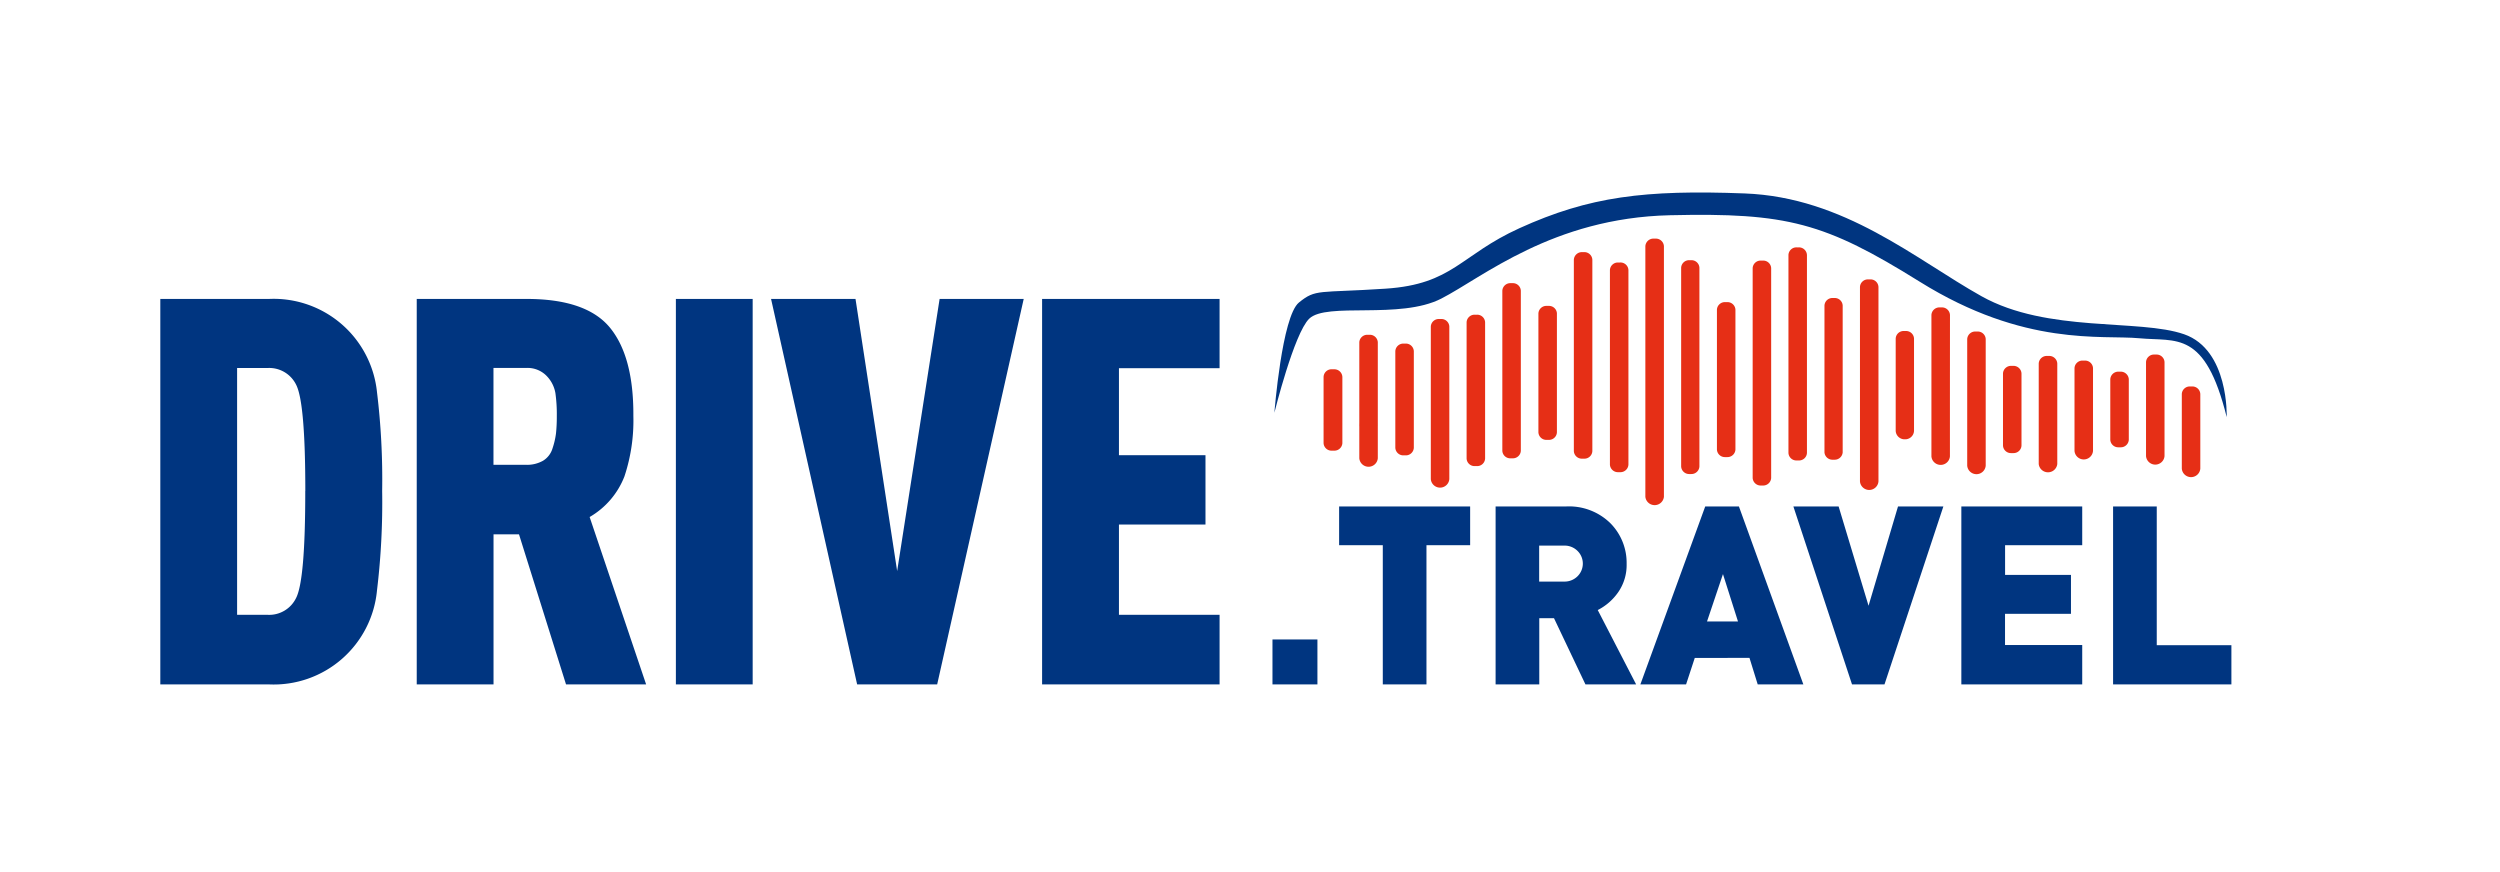
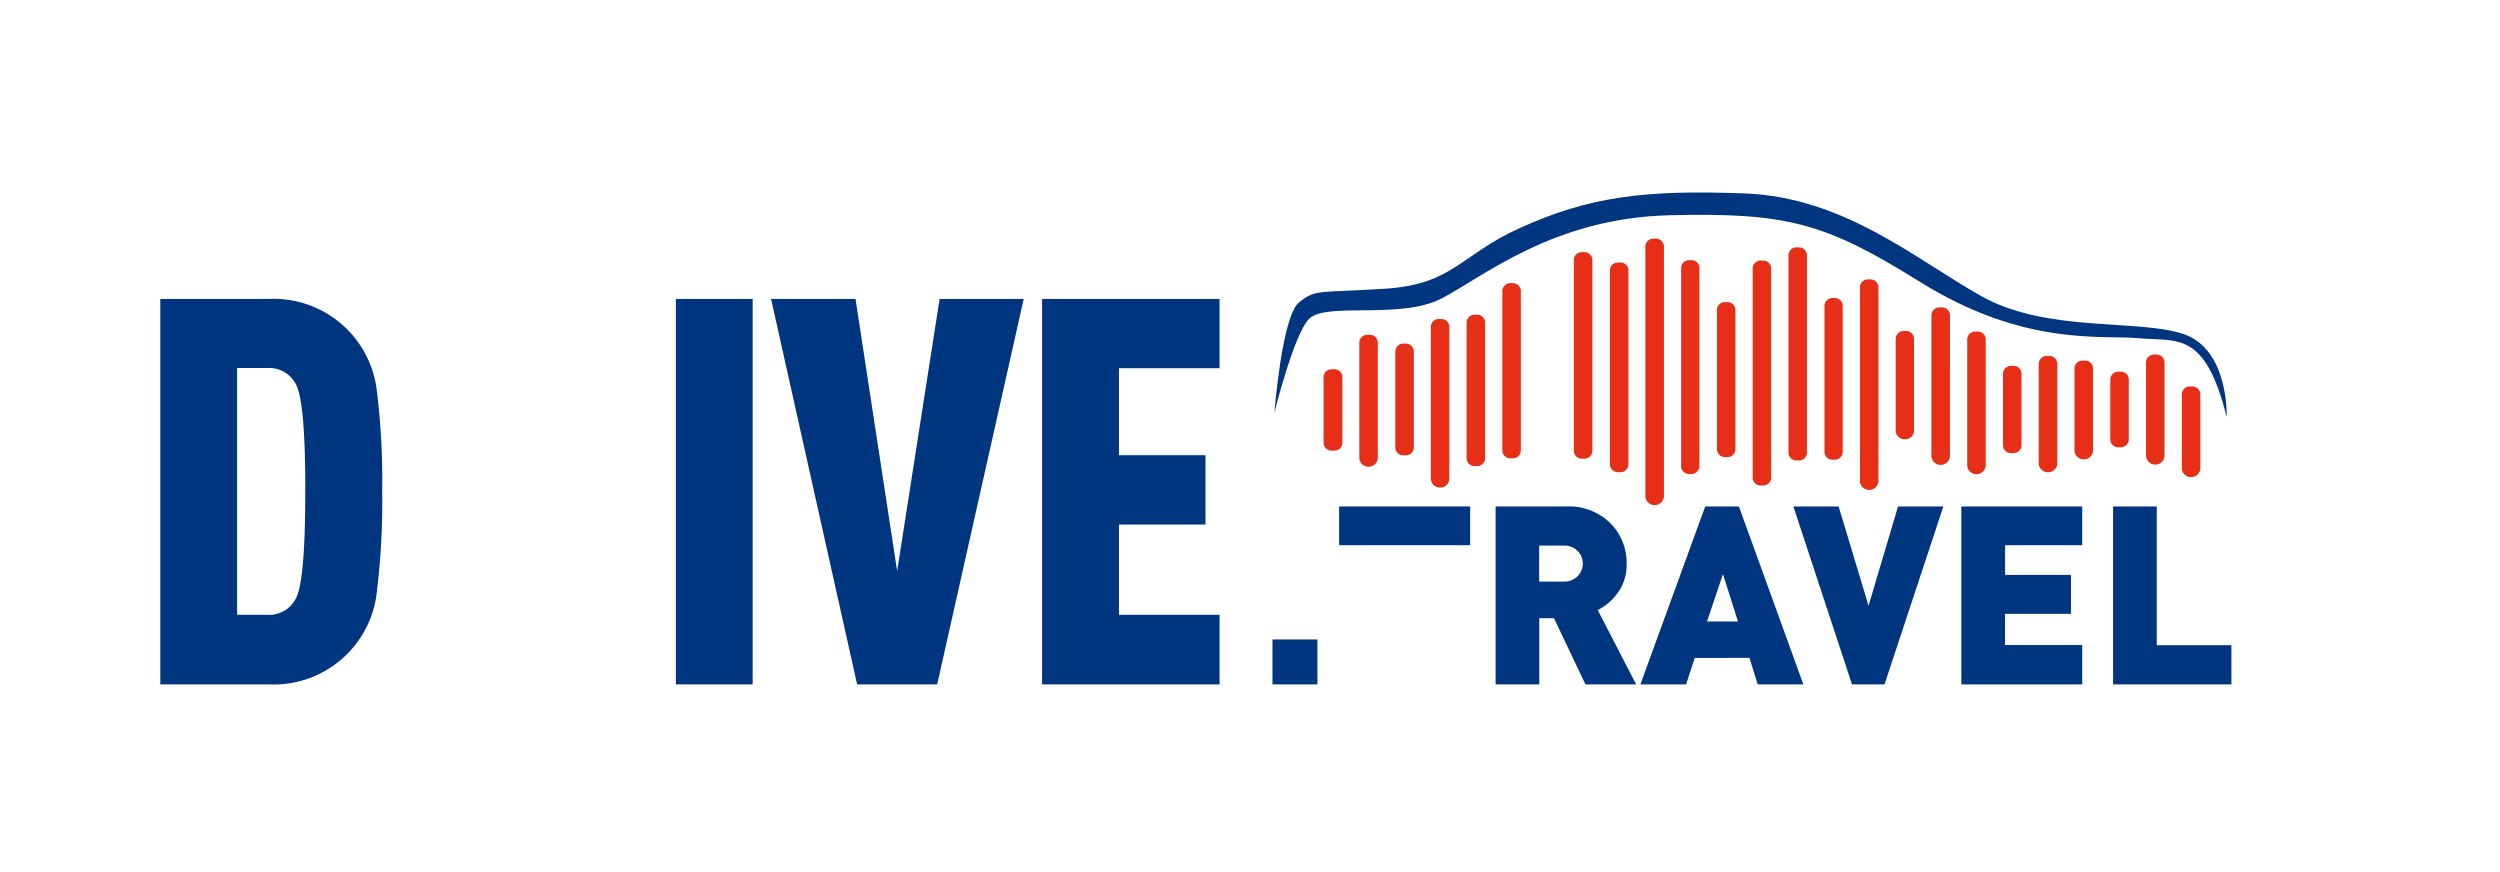
<svg xmlns="http://www.w3.org/2000/svg" viewBox="0 0 431.03 150.26">
  <defs>
    <style>.a{fill:#003580;}.b{fill:#e62f16;}</style>
  </defs>
  <path class="a" d="M65,67.63a124.53,124.53,0,0,1,.89,17A126.57,126.57,0,0,1,65,101.77,17.89,17.89,0,0,1,46.38,118H27.64V51.54H46.38A17.91,17.91,0,0,1,65,67.63Zm-12.36,17q0-15.21-1.58-18.29a5.16,5.16,0,0,0-4.94-2.89H40.88V106h5.23a5.15,5.15,0,0,0,4.94-2.9Q52.64,100,52.63,84.66Z" />
-   <path class="a" d="M111.4,118H97.59L89.48,92.12H85.09V118H71.85V51.54H90.78q10.36,0,14.42,5t4,15.2a30.54,30.54,0,0,1-1.54,10.4,13.9,13.9,0,0,1-6,7ZM96,71.78a26.66,26.66,0,0,0-.24-4,5.59,5.59,0,0,0-1.49-2.94,4.6,4.6,0,0,0-3.59-1.4h-5.6v16.7h5.6a5.61,5.61,0,0,0,2.94-.7,3.73,3.73,0,0,0,1.63-2.1,13.52,13.52,0,0,0,.61-2.61A27.51,27.51,0,0,0,96,71.78Z" />
  <path class="a" d="M129.77,118H116.53V51.54h13.24Z" />
  <path class="a" d="M176.5,51.54,161.58,118h-13.8L132.94,51.54H147.5l7.18,46.92L162,51.54Z" />
  <path class="a" d="M210.27,118h-30.6V51.54h30.6V63.48H192.92v15h14.92V90.44H192.92V106h17.35Z" />
  <path class="a" d="M227.14,118h-7.75v-7.75h7.75Z" />
-   <path class="a" d="M253.47,94h-7.53V118h-7.53V94h-7.53V87.32h22.59Z" />
+   <path class="a" d="M253.47,94h-7.53h-7.53V94h-7.53V87.32h22.59Z" />
  <path class="a" d="M282.09,118h-8.74l-5.42-11.41h-2.54V118h-7.53V87.32H270a10.17,10.17,0,0,1,7.66,2.9,9.7,9.7,0,0,1,2.79,7A8.22,8.22,0,0,1,279,102.1a9.59,9.59,0,0,1-3.53,3.08ZM272,99.34A3.07,3.07,0,0,0,272,95a3.15,3.15,0,0,0-2.37-.93h-4.26v6.2h4.26A3.15,3.15,0,0,0,272,99.34Z" />
  <path class="a" d="M310.92,118h-7.87l-1.42-4.57H292.2L290.7,118h-7.88L294,87.32h5.81Zm-11.27-10.85-2.59-8.17-2.75,8.17Z" />
  <path class="a" d="M335.06,87.32,324.91,118h-5.6L309.2,87.32H317l5.16,17.12,5.08-17.12Z" />
  <path class="a" d="M359,118H338.16V87.32H359V94h-13.3v5.12h11.36v6.71H345.69v5.38H359Z" />
  <path class="a" d="M384.72,118h-20.4V87.32h7.53v23.92h12.87Z" />
  <path class="a" d="M383.91,71.91s.42-11.58-7.34-14.28-23.56-.19-34.94-6.56S318,34,300.79,33.35s-26.76.52-38.83,6C251.73,44,250.54,49,238.89,49.77s-12,0-14.94,2.39-4.23,19-4.23,19,3.38-13.66,6-16.21c3-2.91,15.63.19,22.76-3.46s19.19-13.91,39.42-14.38S314.63,38.38,331,48.58c18.09,11.28,31.41,9.13,37.84,9.74S380.16,56.85,383.91,71.91Z" />
  <path class="b" d="M230,63.67h-.32A1.37,1.37,0,0,0,228.2,65v7.92a1.09,1.09,0,0,0,0,.18,1,1,0,0,0,0,.17v3.13a1.37,1.37,0,0,0,1.43,1.3H230a1.38,1.38,0,0,0,1.44-1.3V73.24a1,1,0,0,0,0-.17,1.1,1.1,0,0,0,0-.18V65A1.38,1.38,0,0,0,230,63.67Z" />
  <path class="b" d="M236.12,57.72h-.33A1.38,1.38,0,0,0,234.36,59V73a1,1,0,0,0,0,.24,1.15,1.15,0,0,0,0,.26V79a1.6,1.6,0,0,0,3.19,0V73.47a2.28,2.28,0,0,0,0-.26,1.94,1.94,0,0,0,0-.24V59A1.38,1.38,0,0,0,236.12,57.72Z" />
  <path class="b" d="M242.28,59.24H242a1.38,1.38,0,0,0-1.43,1.31V77.2A1.38,1.38,0,0,0,242,78.51h.32a1.38,1.38,0,0,0,1.44-1.31V60.55A1.38,1.38,0,0,0,242.28,59.24Z" />
  <path class="b" d="M248.45,55h-.32a1.37,1.37,0,0,0-1.44,1.3v26.3a1.6,1.6,0,0,0,3.19,0V56.28A1.37,1.37,0,0,0,248.45,55Z" />
  <path class="b" d="M254.61,54.26h-.32a1.37,1.37,0,0,0-1.43,1.3v23.5a1.37,1.37,0,0,0,1.43,1.3h.32a1.37,1.37,0,0,0,1.44-1.3V55.56A1.37,1.37,0,0,0,254.61,54.26Z" />
  <path class="b" d="M260.78,48.82h-.32a1.38,1.38,0,0,0-1.44,1.3v27.6a1.37,1.37,0,0,0,1.44,1.3h.32a1.37,1.37,0,0,0,1.43-1.3V50.12A1.37,1.37,0,0,0,260.78,48.82Z" />
-   <path class="b" d="M267,52.74h-.33a1.37,1.37,0,0,0-1.43,1.3v20.5a1.37,1.37,0,0,0,1.43,1.3H267a1.37,1.37,0,0,0,1.43-1.3V54A1.37,1.37,0,0,0,267,52.74Z" />
  <path class="b" d="M273.11,43.47h-.32a1.39,1.39,0,0,0-1.44,1.31v33a1.38,1.38,0,0,0,1.44,1.3h.32a1.37,1.37,0,0,0,1.43-1.3v-33A1.38,1.38,0,0,0,273.11,43.47Z" />
  <path class="b" d="M279.28,45.26H279a1.37,1.37,0,0,0-1.43,1.3V80.1A1.38,1.38,0,0,0,279,81.41h.33a1.38,1.38,0,0,0,1.43-1.31V46.56A1.37,1.37,0,0,0,279.28,45.26Z" />
  <path class="b" d="M285.44,41.14h-.32a1.39,1.39,0,0,0-1.44,1.31V64.66h0v21a1.61,1.61,0,0,0,3.2,0V70h0V42.45A1.39,1.39,0,0,0,285.44,41.14Z" />
  <path class="b" d="M291.61,44.86h-.33a1.37,1.37,0,0,0-1.43,1.3V80.42a1.38,1.38,0,0,0,1.43,1.31h.33A1.38,1.38,0,0,0,293,80.42V46.16A1.37,1.37,0,0,0,291.61,44.86Z" />
  <path class="b" d="M297.77,52.09h-.32a1.37,1.37,0,0,0-1.43,1.3V77.51a1.37,1.37,0,0,0,1.43,1.3h.32a1.38,1.38,0,0,0,1.44-1.3V53.39A1.38,1.38,0,0,0,297.77,52.09Z" />
  <path class="b" d="M303.94,44.93h-.33a1.37,1.37,0,0,0-1.43,1.3V82.4a1.38,1.38,0,0,0,1.43,1.31h.33a1.38,1.38,0,0,0,1.43-1.31V46.23A1.37,1.37,0,0,0,303.94,44.93Z" />
  <path class="b" d="M310.1,42.65h-.32a1.37,1.37,0,0,0-1.43,1.3V78.09a1.37,1.37,0,0,0,1.43,1.3h.32a1.37,1.37,0,0,0,1.44-1.3V44A1.38,1.38,0,0,0,310.1,42.65Z" />
  <path class="b" d="M316.27,51.38H316a1.37,1.37,0,0,0-1.44,1.3V78A1.38,1.38,0,0,0,316,79.26h.32A1.38,1.38,0,0,0,317.7,78V52.68A1.37,1.37,0,0,0,316.27,51.38Z" />
  <path class="b" d="M323.87,49.47a1.37,1.37,0,0,0-1.44-1.3h-.32a1.37,1.37,0,0,0-1.43,1.3V74.64h0V83a1.6,1.6,0,0,0,3.19,0V73.22h0Z" />
  <path class="b" d="M328.6,57.07h-.32a1.37,1.37,0,0,0-1.44,1.3V73.13h0v1.16a1.53,1.53,0,0,0,1.6,1.45h0A1.52,1.52,0,0,0,330,74.29V58.37A1.37,1.37,0,0,0,328.6,57.07Z" />
  <path class="b" d="M336.2,54.32A1.38,1.38,0,0,0,334.77,53h-.33A1.38,1.38,0,0,0,333,54.32V72.1h0v6.58a1.6,1.6,0,0,0,3.19,0V68.8h0Z" />
  <path class="b" d="M342.36,58.46a1.37,1.37,0,0,0-1.43-1.3h-.32a1.38,1.38,0,0,0-1.44,1.3V74.88h0v5.4a1.6,1.6,0,0,0,3.19,0V73.47h0Z" />
  <path class="b" d="M347.1,63.08h-.33a1.38,1.38,0,0,0-1.43,1.31V76.82a1.37,1.37,0,0,0,1.43,1.3h.33a1.37,1.37,0,0,0,1.43-1.3V64.39A1.38,1.38,0,0,0,347.1,63.08Z" />
  <path class="b" d="M354.7,62.67a1.38,1.38,0,0,0-1.44-1.3h-.32a1.38,1.38,0,0,0-1.44,1.3V74h0v6a1.61,1.61,0,0,0,3.2,0V73.47h0Z" />
  <path class="b" d="M359.43,62.17h-.33a1.37,1.37,0,0,0-1.43,1.3V73h0v4.74a1.6,1.6,0,0,0,3.19,0V75.37h0V63.47A1.37,1.37,0,0,0,359.43,62.17Z" />
  <path class="b" d="M365.59,64.08h-.32a1.38,1.38,0,0,0-1.43,1.31V75.82a1.37,1.37,0,0,0,1.43,1.3h.32a1.38,1.38,0,0,0,1.44-1.3V65.39A1.39,1.39,0,0,0,365.59,64.08Z" />
  <path class="b" d="M371.76,61.13h-.33a1.37,1.37,0,0,0-1.43,1.3v16.2a1.6,1.6,0,0,0,3.19,0V62.43A1.37,1.37,0,0,0,371.76,61.13Z" />
  <path class="b" d="M377.92,66.63h-.32a1.37,1.37,0,0,0-1.43,1.3v5.34h0v7.52a1.6,1.6,0,0,0,3.19,0V77.37h0V67.93A1.37,1.37,0,0,0,377.92,66.63Z" />
</svg>